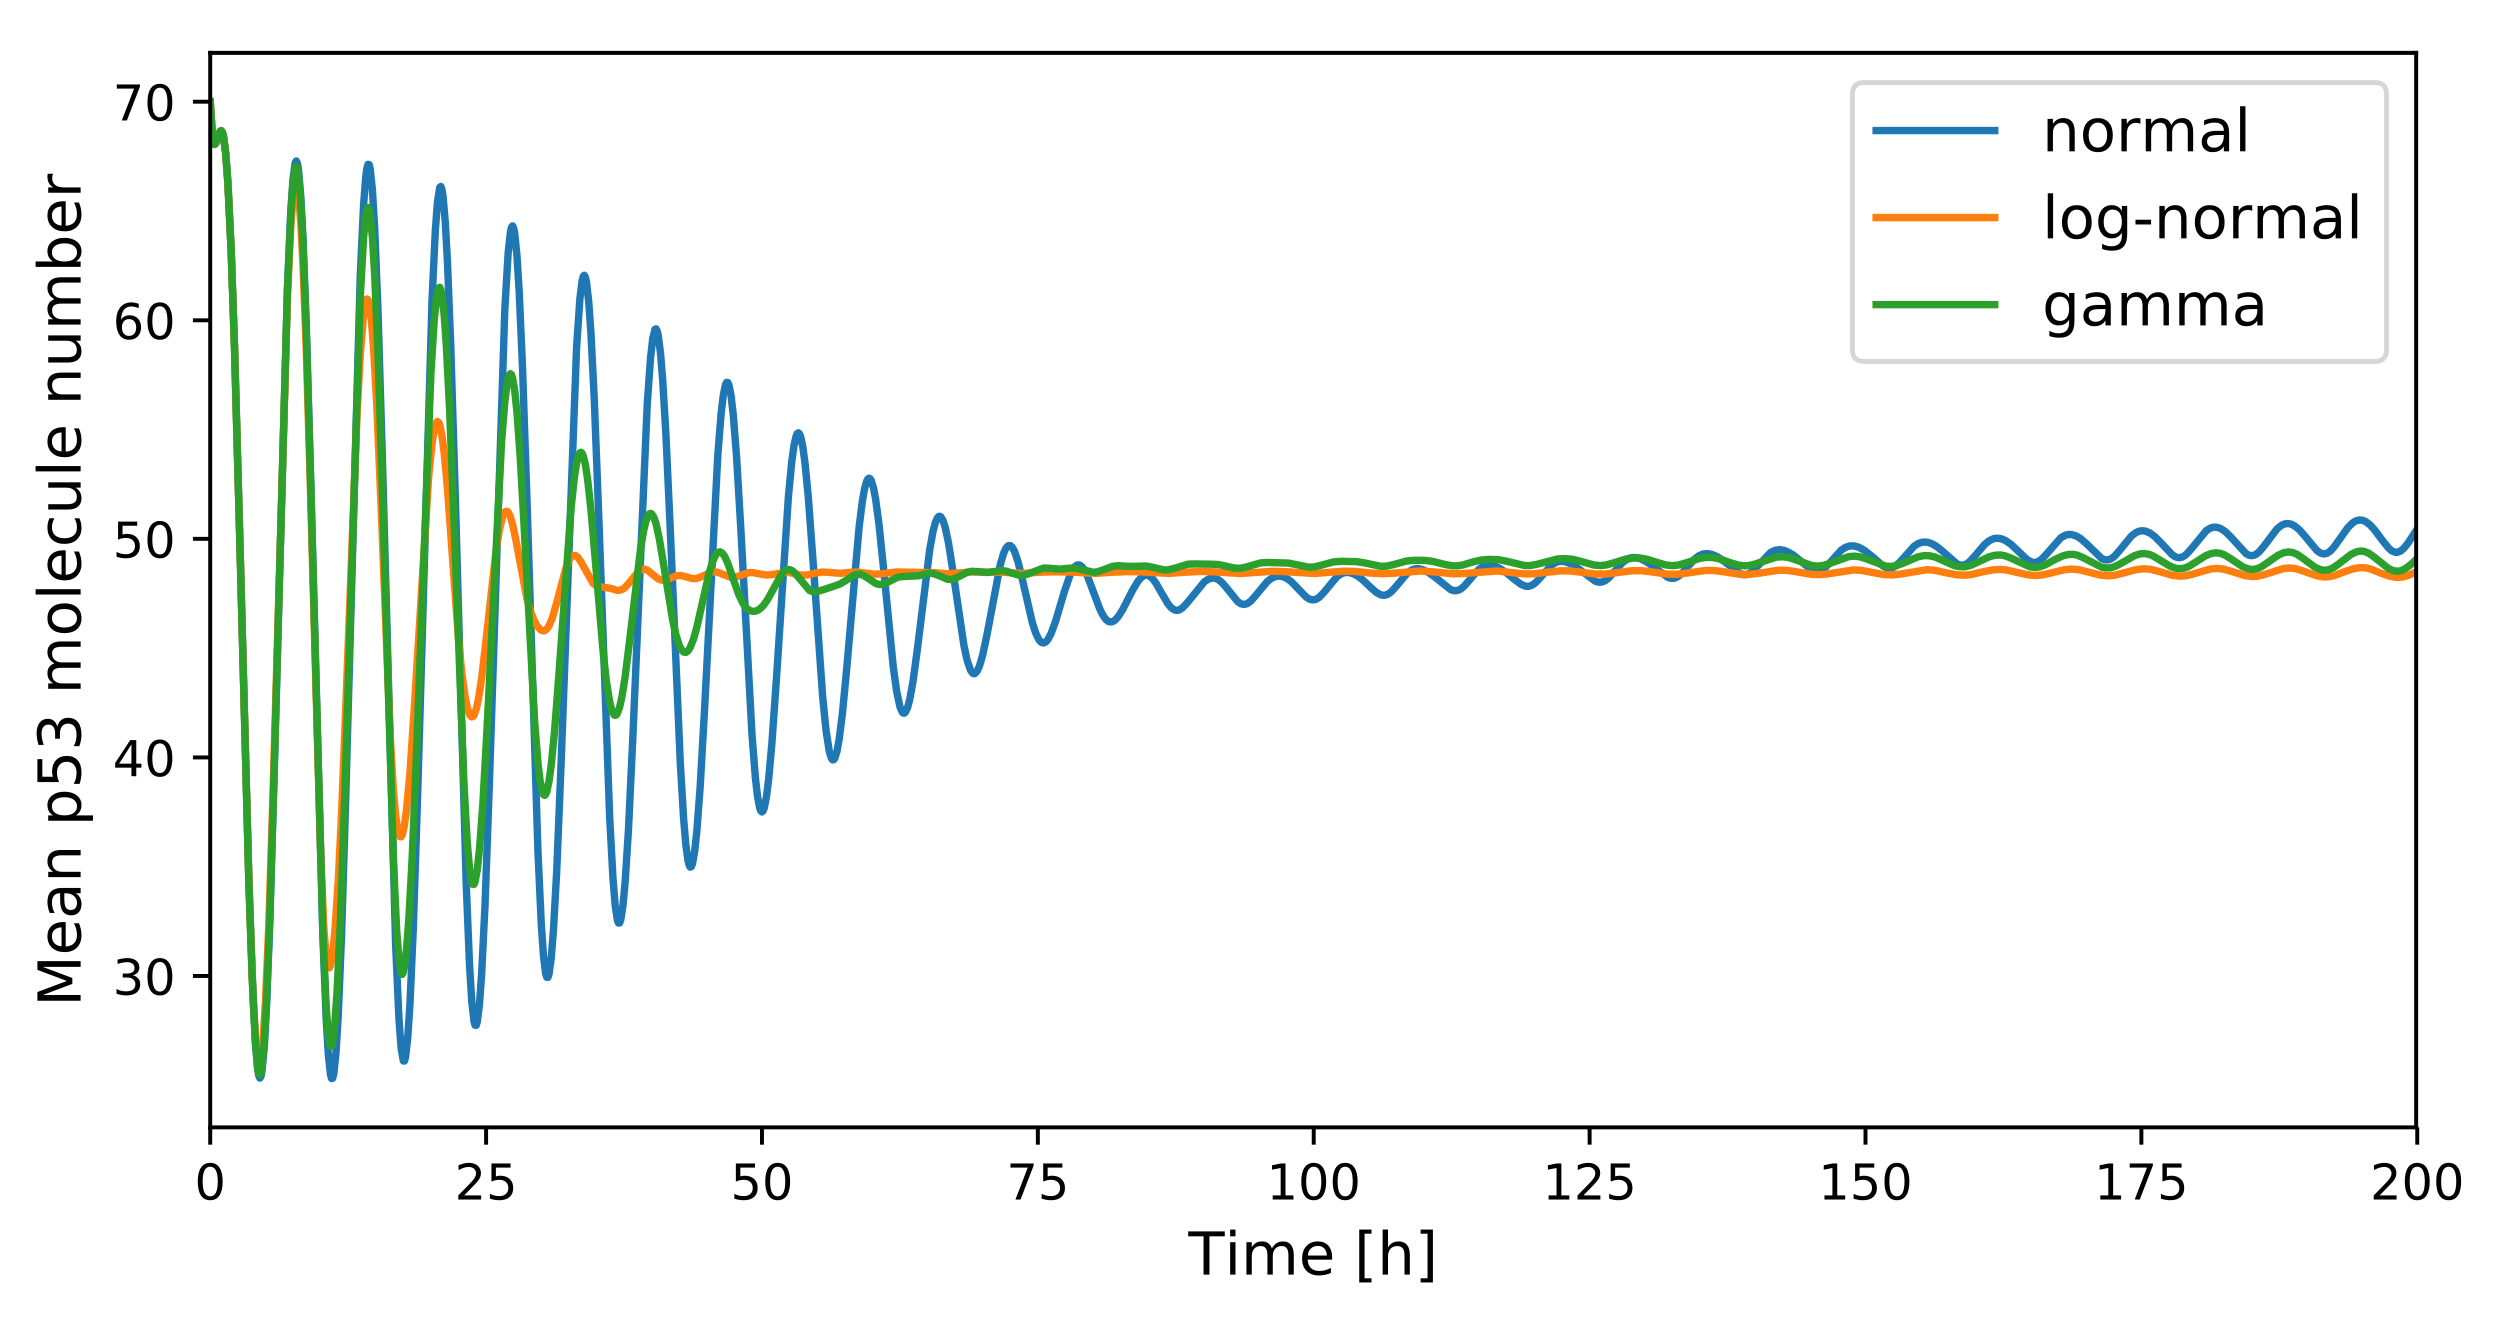
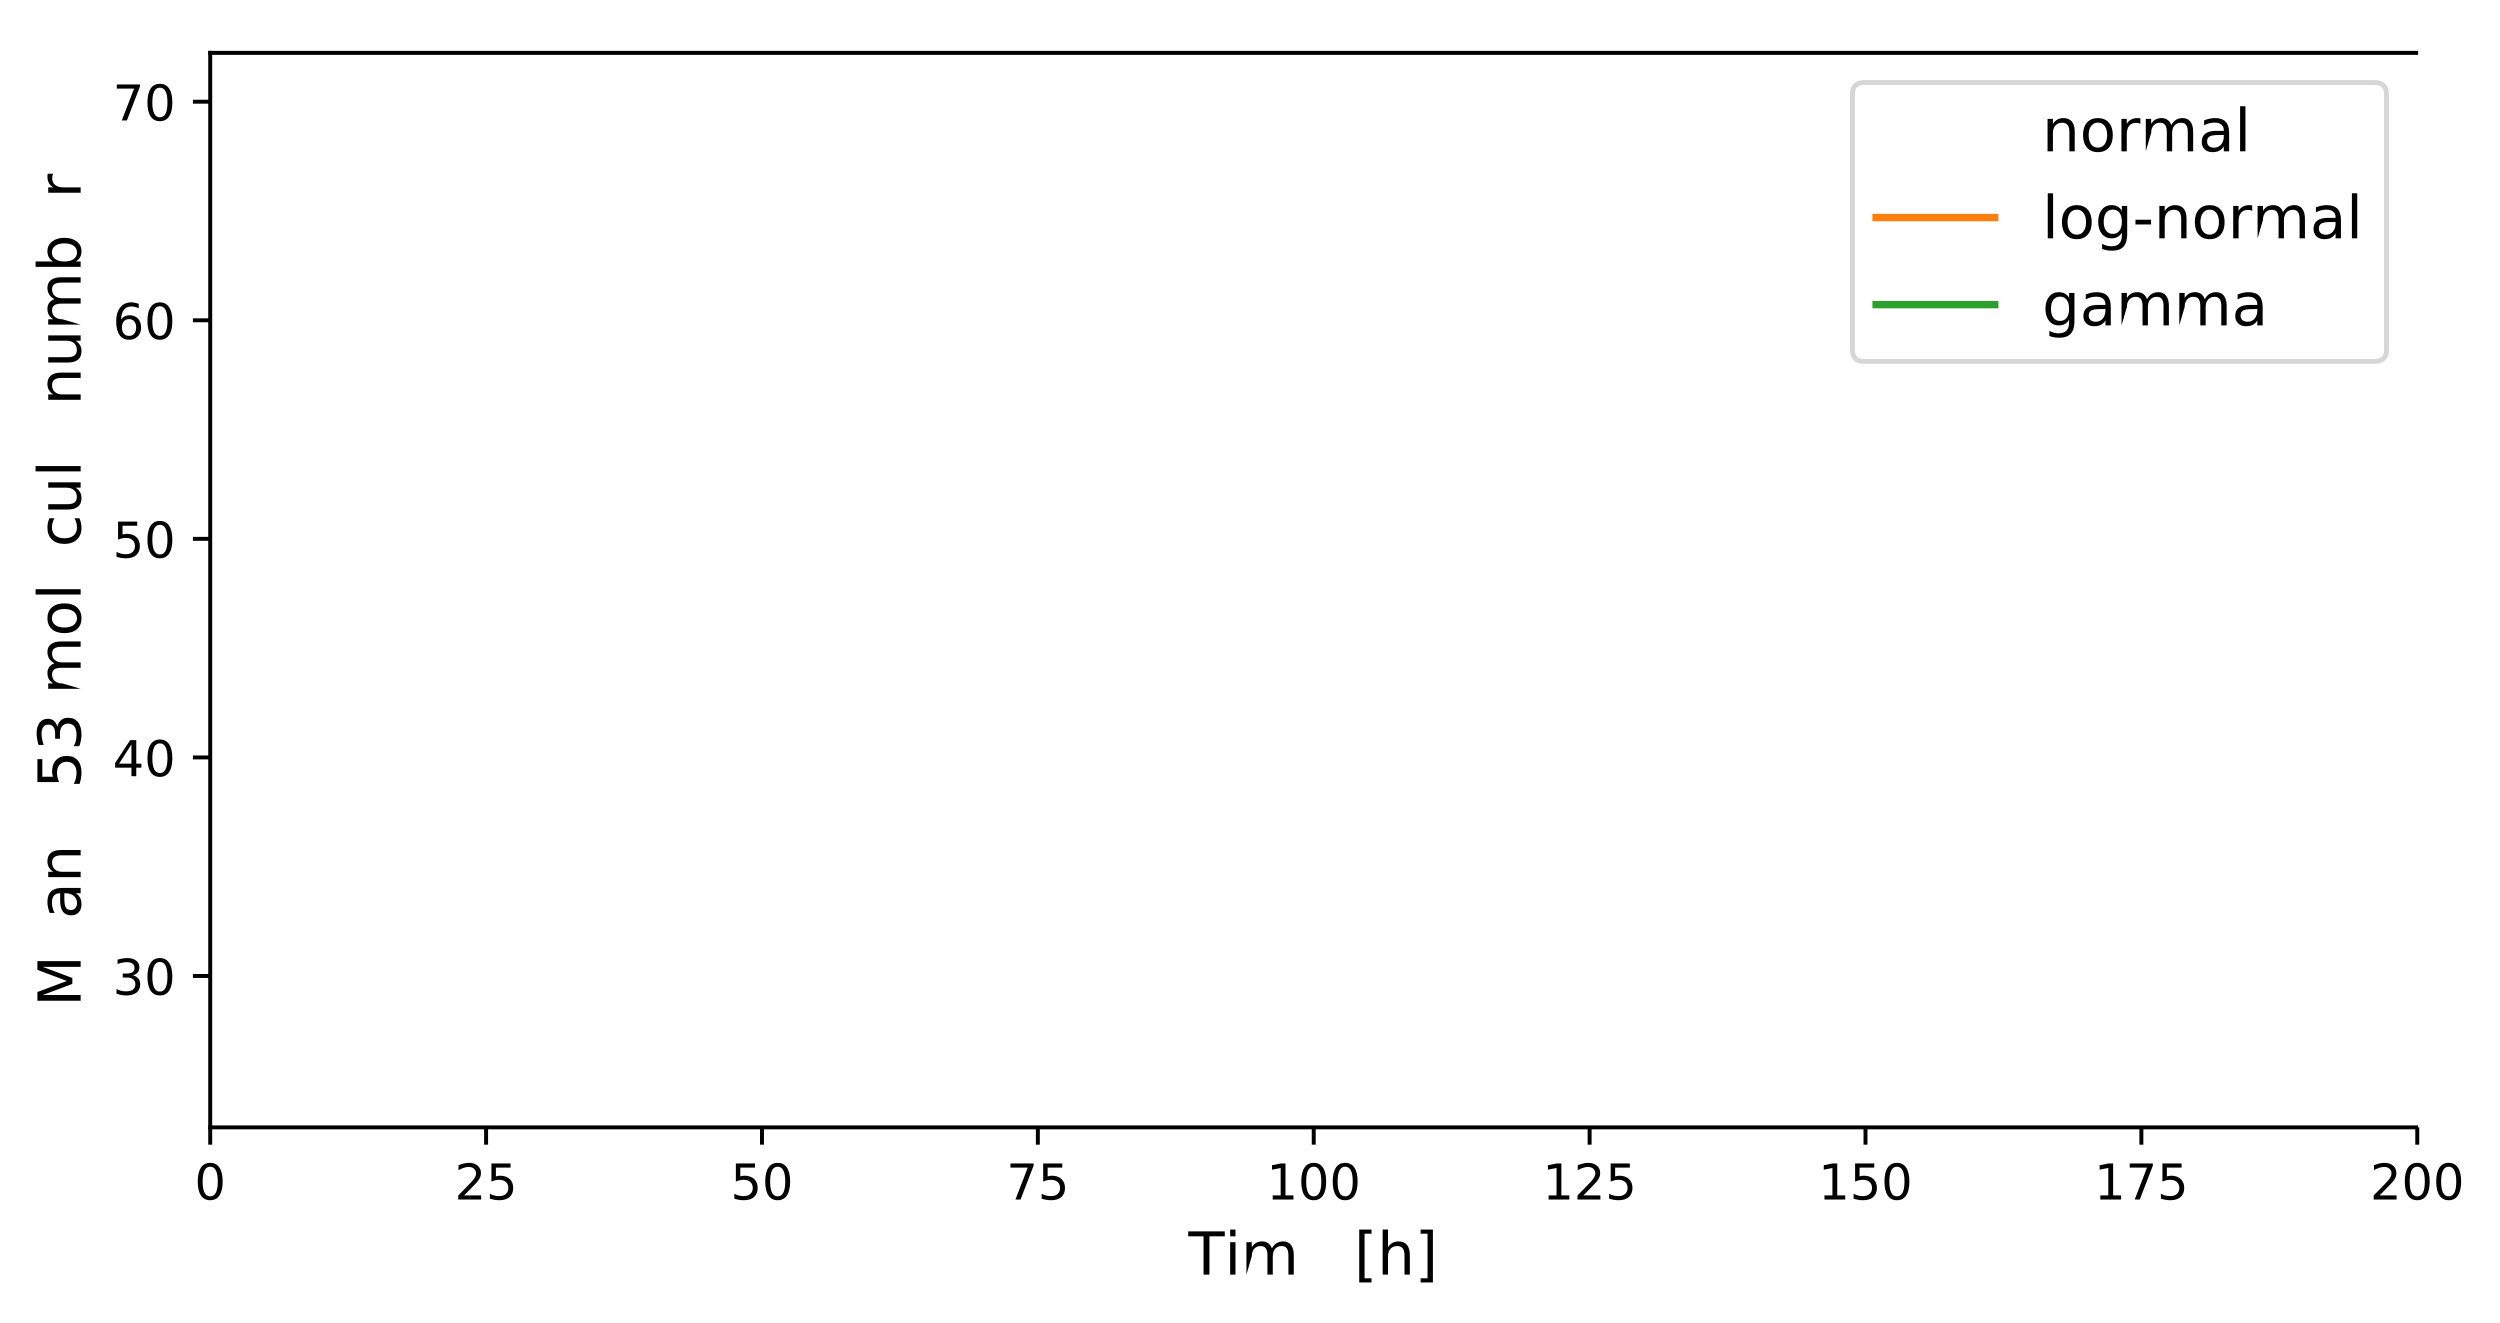
<svg xmlns="http://www.w3.org/2000/svg" xmlns:xlink="http://www.w3.org/1999/xlink" height="267.632pt" version="1.1" viewBox="0 0 505.906 267.632" width="505.906pt">
  <defs>
    <style type="text/css">
*{stroke-linecap:butt;stroke-linejoin:round;}
  </style>
  </defs>
  <g id="figure_1">
    <g id="patch_1">
      <path d="M 0 267.632  L 505.906 267.632  L 505.906 0  L 0 0  z " style="fill:#ffffff;" />
    </g>
    <g id="axes_1">
      <g id="patch_2">
        <path d="M 42.539 228.14  L 488.939 228.14  L 488.939 10.7  L 42.539 10.7  z " style="fill:#ffffff;" />
      </g>
      <g id="matplotlib.axis_1">
        <g id="xtick_1">
          <g id="line2d_1">
            <defs>
              <path d="M 0 0  L 0 3.5  " id="m73d20af840" style="stroke:#000000;stroke-width:0.8;" />
            </defs>
            <g>
              <use style="stroke:#000000;stroke-width:0.8;" x="42.539" xlink:href="#m73d20af840" y="228.14" />
            </g>
          </g>
          <g id="text_1">
            <defs>
              <path d="M 31.781 66.406  Q 24.172 66.406 20.328 58.906  Q 16.5 51.422 16.5 36.375  Q 16.5 21.391 20.328 13.891  Q 24.172 6.391 31.781 6.391  Q 39.453 6.391 43.281 13.891  Q 47.125 21.391 47.125 36.375  Q 47.125 51.422 43.281 58.906  Q 39.453 66.406 31.781 66.406  z M 31.781 74.219  Q 44.047 74.219 50.516 64.516  Q 56.984 54.828 56.984 36.375  Q 56.984 17.969 50.516 8.266  Q 44.047 -1.422 31.781 -1.422  Q 19.531 -1.422 13.062 8.266  Q 6.594 17.969 6.594 36.375  Q 6.594 54.828 13.062 64.516  Q 19.531 74.219 31.781 74.219  z " id="DejaVuSans-30" />
            </defs>
            <g transform="translate(39.358 242.738)scale(0.1 -0.1)">
              <use xlink:href="#DejaVuSans-30" />
            </g>
          </g>
        </g>
        <g id="xtick_2">
          <g id="line2d_2">
            <g>
              <use style="stroke:#000000;stroke-width:0.8;" x="98.367" xlink:href="#m73d20af840" y="228.14" />
            </g>
          </g>
          <g id="text_2">
            <defs>
              <path d="M 19.188 8.297  L 53.609 8.297  L 53.609 0  L 7.328 0  L 7.328 8.297  Q 12.938 14.109 22.625 23.891  Q 32.328 33.688 34.812 36.531  Q 39.547 41.844 41.422 45.531  Q 43.312 49.219 43.312 52.781  Q 43.312 58.594 39.234 62.25  Q 35.156 65.922 28.609 65.922  Q 23.969 65.922 18.812 64.312  Q 13.672 62.703 7.812 59.422  L 7.812 69.391  Q 13.766 71.781 18.938 73  Q 24.125 74.219 28.422 74.219  Q 39.75 74.219 46.484 68.547  Q 53.219 62.891 53.219 53.422  Q 53.219 48.922 51.531 44.891  Q 49.859 40.875 45.406 35.406  Q 44.188 33.984 37.641 27.219  Q 31.109 20.453 19.188 8.297  z " id="DejaVuSans-32" />
              <path d="M 10.797 72.906  L 49.516 72.906  L 49.516 64.594  L 19.828 64.594  L 19.828 46.734  Q 21.969 47.469 24.109 47.828  Q 26.266 48.188 28.422 48.188  Q 40.625 48.188 47.75 41.5  Q 54.891 34.812 54.891 23.391  Q 54.891 11.625 47.562 5.094  Q 40.234 -1.422 26.906 -1.422  Q 22.312 -1.422 17.547 -0.641  Q 12.797 0.141 7.719 1.703  L 7.719 11.625  Q 12.109 9.234 16.797 8.062  Q 21.484 6.891 26.703 6.891  Q 35.156 6.891 40.078 11.328  Q 45.016 15.766 45.016 23.391  Q 45.016 31 40.078 35.438  Q 35.156 39.891 26.703 39.891  Q 22.75 39.891 18.812 39.016  Q 14.891 38.141 10.797 36.281  z " id="DejaVuSans-35" />
            </defs>
            <g transform="translate(92.004 242.738)scale(0.1 -0.1)">
              <use xlink:href="#DejaVuSans-32" />
              <use x="63.623" xlink:href="#DejaVuSans-35" />
            </g>
          </g>
        </g>
        <g id="xtick_3">
          <g id="line2d_3">
            <g>
              <use style="stroke:#000000;stroke-width:0.8;" x="154.195" xlink:href="#m73d20af840" y="228.14" />
            </g>
          </g>
          <g id="text_3">
            <g transform="translate(147.832 242.738)scale(0.1 -0.1)">
              <use xlink:href="#DejaVuSans-35" />
              <use x="63.623" xlink:href="#DejaVuSans-30" />
            </g>
          </g>
        </g>
        <g id="xtick_4">
          <g id="line2d_4">
            <g>
              <use style="stroke:#000000;stroke-width:0.8;" x="210.022" xlink:href="#m73d20af840" y="228.14" />
            </g>
          </g>
          <g id="text_4">
            <defs>
              <path d="M 8.203 72.906  L 55.078 72.906  L 55.078 68.703  L 28.609 0  L 18.312 0  L 43.219 64.594  L 8.203 64.594  z " id="DejaVuSans-37" />
            </defs>
            <g transform="translate(203.66 242.738)scale(0.1 -0.1)">
              <use xlink:href="#DejaVuSans-37" />
              <use x="63.623" xlink:href="#DejaVuSans-35" />
            </g>
          </g>
        </g>
        <g id="xtick_5">
          <g id="line2d_5">
            <g>
              <use style="stroke:#000000;stroke-width:0.8;" x="265.85" xlink:href="#m73d20af840" y="228.14" />
            </g>
          </g>
          <g id="text_5">
            <defs>
              <path d="M 12.406 8.297  L 28.516 8.297  L 28.516 63.922  L 10.984 60.406  L 10.984 69.391  L 28.422 72.906  L 38.281 72.906  L 38.281 8.297  L 54.391 8.297  L 54.391 0  L 12.406 0  z " id="DejaVuSans-31" />
            </defs>
            <g transform="translate(256.307 242.738)scale(0.1 -0.1)">
              <use xlink:href="#DejaVuSans-31" />
              <use x="63.623" xlink:href="#DejaVuSans-30" />
              <use x="127.246" xlink:href="#DejaVuSans-30" />
            </g>
          </g>
        </g>
        <g id="xtick_6">
          <g id="line2d_6">
            <g>
              <use style="stroke:#000000;stroke-width:0.8;" x="321.678" xlink:href="#m73d20af840" y="228.14" />
            </g>
          </g>
          <g id="text_6">
            <g transform="translate(312.135 242.738)scale(0.1 -0.1)">
              <use xlink:href="#DejaVuSans-31" />
              <use x="63.623" xlink:href="#DejaVuSans-32" />
              <use x="127.246" xlink:href="#DejaVuSans-35" />
            </g>
          </g>
        </g>
        <g id="xtick_7">
          <g id="line2d_7">
            <g>
              <use style="stroke:#000000;stroke-width:0.8;" x="377.506" xlink:href="#m73d20af840" y="228.14" />
            </g>
          </g>
          <g id="text_7">
            <g transform="translate(367.962 242.738)scale(0.1 -0.1)">
              <use xlink:href="#DejaVuSans-31" />
              <use x="63.623" xlink:href="#DejaVuSans-35" />
              <use x="127.246" xlink:href="#DejaVuSans-30" />
            </g>
          </g>
        </g>
        <g id="xtick_8">
          <g id="line2d_8">
            <g>
              <use style="stroke:#000000;stroke-width:0.8;" x="433.334" xlink:href="#m73d20af840" y="228.14" />
            </g>
          </g>
          <g id="text_8">
            <g transform="translate(423.79 242.738)scale(0.1 -0.1)">
              <use xlink:href="#DejaVuSans-31" />
              <use x="63.623" xlink:href="#DejaVuSans-37" />
              <use x="127.246" xlink:href="#DejaVuSans-35" />
            </g>
          </g>
        </g>
        <g id="xtick_9">
          <g id="line2d_9">
            <g>
              <use style="stroke:#000000;stroke-width:0.8;" x="489.162" xlink:href="#m73d20af840" y="228.14" />
            </g>
          </g>
          <g id="text_9">
            <g transform="translate(479.618 242.738)scale(0.1 -0.1)">
              <use xlink:href="#DejaVuSans-32" />
              <use x="63.623" xlink:href="#DejaVuSans-30" />
              <use x="127.246" xlink:href="#DejaVuSans-30" />
            </g>
          </g>
        </g>
        <g id="text_10">
          <defs>
            <path d="M -0.297 72.906  L 61.375 72.906  L 61.375 64.594  L 35.5 64.594  L 35.5 0  L 25.594 0  L 25.594 64.594  L -0.297 64.594  z " id="DejaVuSans-54" />
            <path d="M 9.422 54.688  L 18.406 54.688  L 18.406 0  L 9.422 0  z M 9.422 75.984  L 18.406 75.984  L 18.406 64.594  L 9.422 64.594  z " id="DejaVuSans-69" />
-             <path d="M 52 44.188  Q 55.375 50.25 60.062 53.125  Q 64.75 56 71.094 56  Q 79.641 56 84.281 50.016  Q 88.922 44.047 88.922 33.016  L 88.922 0  L 79.891 0  L 79.891 32.719  Q 79.891 40.578 77.094 44.375  Q 74.312 48.188 68.609 48.188  Q 61.625 48.188 57.562 43.547  Q 53.516 38.922 53.516 30.906  L 53.516 0  L 44.484 0  L 44.484 32.719  Q 44.484 40.625 41.703 44.406  Q 38.922 48.188 33.109 48.188  Q 26.219 48.188 22.156 43.531  Q 18.109 38.875 18.109 30.906  L 18.109 0  L 9.078 0  L 9.078 54.688  L 18.109 54.688  L 18.109 46.188  Q 21.188 51.219 25.484 53.609  Q 29.781 56 35.688 56  Q 41.656 56 45.828 52.969  Q 50 49.953 52 44.188  z " id="DejaVuSans-6d" />
-             <path d="M 56.203 29.594  L 56.203 25.203  L 14.891 25.203  Q 15.484 15.922 20.484 11.062  Q 25.484 6.203 34.422 6.203  Q 39.594 6.203 44.453 7.469  Q 49.312 8.734 54.109 11.281  L 54.109 2.781  Q 49.266 0.734 44.188 -0.344  Q 39.109 -1.422 33.891 -1.422  Q 20.797 -1.422 13.156 6.188  Q 5.516 13.812 5.516 26.812  Q 5.516 40.234 12.766 48.109  Q 20.016 56 32.328 56  Q 43.359 56 49.781 48.891  Q 56.203 41.797 56.203 29.594  z M 47.219 32.234  Q 47.125 39.594 43.094 43.984  Q 39.062 48.391 32.422 48.391  Q 24.906 48.391 20.391 44.141  Q 15.875 39.891 15.188 32.172  z " id="DejaVuSans-65" />
+             <path d="M 52 44.188  Q 55.375 50.25 60.062 53.125  Q 64.75 56 71.094 56  Q 79.641 56 84.281 50.016  Q 88.922 44.047 88.922 33.016  L 88.922 0  L 79.891 0  L 79.891 32.719  Q 79.891 40.578 77.094 44.375  Q 74.312 48.188 68.609 48.188  Q 61.625 48.188 57.562 43.547  Q 53.516 38.922 53.516 30.906  L 53.516 0  L 44.484 0  L 44.484 32.719  Q 44.484 40.625 41.703 44.406  Q 38.922 48.188 33.109 48.188  Q 26.219 48.188 22.156 43.531  Q 18.109 38.875 18.109 30.906  L 9.078 0  L 9.078 54.688  L 18.109 54.688  L 18.109 46.188  Q 21.188 51.219 25.484 53.609  Q 29.781 56 35.688 56  Q 41.656 56 45.828 52.969  Q 50 49.953 52 44.188  z " id="DejaVuSans-6d" />
            <path id="DejaVuSans-20" />
            <path d="M 8.594 75.984  L 29.297 75.984  L 29.297 69  L 17.578 69  L 17.578 -6.203  L 29.297 -6.203  L 29.297 -13.188  L 8.594 -13.188  z " id="DejaVuSans-5b" />
            <path d="M 54.891 33.016  L 54.891 0  L 45.906 0  L 45.906 32.719  Q 45.906 40.484 42.875 44.328  Q 39.844 48.188 33.797 48.188  Q 26.516 48.188 22.312 43.547  Q 18.109 38.922 18.109 30.906  L 18.109 0  L 9.078 0  L 9.078 75.984  L 18.109 75.984  L 18.109 46.188  Q 21.344 51.125 25.703 53.562  Q 30.078 56 35.797 56  Q 45.219 56 50.047 50.172  Q 54.891 44.344 54.891 33.016  z " id="DejaVuSans-68" />
            <path d="M 30.422 75.984  L 30.422 -13.188  L 9.719 -13.188  L 9.719 -6.203  L 21.391 -6.203  L 21.391 69  L 9.719 69  L 9.719 75.984  z " id="DejaVuSans-5d" />
          </defs>
          <g transform="translate(240.482 257.936)scale(0.12 -0.12)">
            <use xlink:href="#DejaVuSans-54" />
            <use x="61.037" xlink:href="#DejaVuSans-69" />
            <use x="88.82" xlink:href="#DejaVuSans-6d" />
            <use x="186.232" xlink:href="#DejaVuSans-65" />
            <use x="247.756" xlink:href="#DejaVuSans-20" />
            <use x="279.543" xlink:href="#DejaVuSans-5b" />
            <use x="318.557" xlink:href="#DejaVuSans-68" />
            <use x="381.936" xlink:href="#DejaVuSans-5d" />
          </g>
        </g>
      </g>
      <g id="matplotlib.axis_2">
        <g id="ytick_1">
          <g id="line2d_10">
            <defs>
              <path d="M 0 0  L -3.5 0  " id="m69f55228ad" style="stroke:#000000;stroke-width:0.8;" />
            </defs>
            <g>
              <use style="stroke:#000000;stroke-width:0.8;" x="42.539" xlink:href="#m69f55228ad" y="197.502" />
            </g>
          </g>
          <g id="text_11">
            <defs>
              <path d="M 40.578 39.312  Q 47.656 37.797 51.625 33  Q 55.609 28.219 55.609 21.188  Q 55.609 10.406 48.188 4.484  Q 40.766 -1.422 27.094 -1.422  Q 22.516 -1.422 17.656 -0.516  Q 12.797 0.391 7.625 2.203  L 7.625 11.719  Q 11.719 9.328 16.594 8.109  Q 21.484 6.891 26.812 6.891  Q 36.078 6.891 40.938 10.547  Q 45.797 14.203 45.797 21.188  Q 45.797 27.641 41.281 31.266  Q 36.766 34.906 28.719 34.906  L 20.219 34.906  L 20.219 43.016  L 29.109 43.016  Q 36.375 43.016 40.234 45.922  Q 44.094 48.828 44.094 54.297  Q 44.094 59.906 40.109 62.906  Q 36.141 65.922 28.719 65.922  Q 24.656 65.922 20.016 65.031  Q 15.375 64.156 9.812 62.312  L 9.812 71.094  Q 15.438 72.656 20.344 73.438  Q 25.25 74.219 29.594 74.219  Q 40.828 74.219 47.359 69.109  Q 53.906 64.016 53.906 55.328  Q 53.906 49.266 50.438 45.094  Q 46.969 40.922 40.578 39.312  z " id="DejaVuSans-33" />
            </defs>
            <g transform="translate(22.814 201.302)scale(0.1 -0.1)">
              <use xlink:href="#DejaVuSans-33" />
              <use x="63.623" xlink:href="#DejaVuSans-30" />
            </g>
          </g>
        </g>
        <g id="ytick_2">
          <g id="line2d_11">
            <g>
              <use style="stroke:#000000;stroke-width:0.8;" x="42.539" xlink:href="#m69f55228ad" y="153.273" />
            </g>
          </g>
          <g id="text_12">
            <defs>
              <path d="M 37.797 64.312  L 12.891 25.391  L 37.797 25.391  z M 35.203 72.906  L 47.609 72.906  L 47.609 25.391  L 58.016 25.391  L 58.016 17.188  L 47.609 17.188  L 47.609 0  L 37.797 0  L 37.797 17.188  L 4.891 17.188  L 4.891 26.703  z " id="DejaVuSans-34" />
            </defs>
            <g transform="translate(22.814 157.072)scale(0.1 -0.1)">
              <use xlink:href="#DejaVuSans-34" />
              <use x="63.623" xlink:href="#DejaVuSans-30" />
            </g>
          </g>
        </g>
        <g id="ytick_3">
          <g id="line2d_12">
            <g>
              <use style="stroke:#000000;stroke-width:0.8;" x="42.539" xlink:href="#m69f55228ad" y="109.043" />
            </g>
          </g>
          <g id="text_13">
            <g transform="translate(22.814 112.842)scale(0.1 -0.1)">
              <use xlink:href="#DejaVuSans-35" />
              <use x="63.623" xlink:href="#DejaVuSans-30" />
            </g>
          </g>
        </g>
        <g id="ytick_4">
          <g id="line2d_13">
            <g>
              <use style="stroke:#000000;stroke-width:0.8;" x="42.539" xlink:href="#m69f55228ad" y="64.813" />
            </g>
          </g>
          <g id="text_14">
            <defs>
              <path d="M 33.016 40.375  Q 26.375 40.375 22.484 35.828  Q 18.609 31.297 18.609 23.391  Q 18.609 15.531 22.484 10.953  Q 26.375 6.391 33.016 6.391  Q 39.656 6.391 43.531 10.953  Q 47.406 15.531 47.406 23.391  Q 47.406 31.297 43.531 35.828  Q 39.656 40.375 33.016 40.375  z M 52.594 71.297  L 52.594 62.312  Q 48.875 64.062 45.094 64.984  Q 41.312 65.922 37.594 65.922  Q 27.828 65.922 22.672 59.328  Q 17.531 52.734 16.797 39.406  Q 19.672 43.656 24.016 45.922  Q 28.375 48.188 33.594 48.188  Q 44.578 48.188 50.953 41.516  Q 57.328 34.859 57.328 23.391  Q 57.328 12.156 50.688 5.359  Q 44.047 -1.422 33.016 -1.422  Q 20.359 -1.422 13.672 8.266  Q 6.984 17.969 6.984 36.375  Q 6.984 53.656 15.188 63.938  Q 23.391 74.219 37.203 74.219  Q 40.922 74.219 44.703 73.484  Q 48.484 72.75 52.594 71.297  z " id="DejaVuSans-36" />
            </defs>
            <g transform="translate(22.814 68.613)scale(0.1 -0.1)">
              <use xlink:href="#DejaVuSans-36" />
              <use x="63.623" xlink:href="#DejaVuSans-30" />
            </g>
          </g>
        </g>
        <g id="ytick_5">
          <g id="line2d_14">
            <g>
              <use style="stroke:#000000;stroke-width:0.8;" x="42.539" xlink:href="#m69f55228ad" y="20.584" />
            </g>
          </g>
          <g id="text_15">
            <g transform="translate(22.814 24.383)scale(0.1 -0.1)">
              <use xlink:href="#DejaVuSans-37" />
              <use x="63.623" xlink:href="#DejaVuSans-30" />
            </g>
          </g>
        </g>
        <g id="text_16">
          <defs>
            <path d="M 9.812 72.906  L 24.516 72.906  L 43.109 23.297  L 61.812 72.906  L 76.516 72.906  L 76.516 0  L 66.891 0  L 66.891 64.016  L 48.094 14.016  L 38.188 14.016  L 19.391 64.016  L 19.391 0  L 9.812 0  z " id="DejaVuSans-4d" />
            <path d="M 34.281 27.484  Q 23.391 27.484 19.188 25  Q 14.984 22.516 14.984 16.5  Q 14.984 11.719 18.141 8.906  Q 21.297 6.109 26.703 6.109  Q 34.188 6.109 38.703 11.406  Q 43.219 16.703 43.219 25.484  L 43.219 27.484  z M 52.203 31.203  L 52.203 0  L 43.219 0  L 43.219 8.297  Q 40.141 3.328 35.547 0.953  Q 30.953 -1.422 24.312 -1.422  Q 15.922 -1.422 10.953 3.297  Q 6 8.016 6 15.922  Q 6 25.141 12.172 29.828  Q 18.359 34.516 30.609 34.516  L 43.219 34.516  L 43.219 35.406  Q 43.219 41.609 39.141 45  Q 35.062 48.391 27.688 48.391  Q 23 48.391 18.547 47.266  Q 14.109 46.141 10.016 43.891  L 10.016 52.203  Q 14.938 54.109 19.578 55.047  Q 24.219 56 28.609 56  Q 40.484 56 46.344 49.844  Q 52.203 43.703 52.203 31.203  z " id="DejaVuSans-61" />
            <path d="M 54.891 33.016  L 54.891 0  L 45.906 0  L 45.906 32.719  Q 45.906 40.484 42.875 44.328  Q 39.844 48.188 33.797 48.188  Q 26.516 48.188 22.312 43.547  Q 18.109 38.922 18.109 30.906  L 18.109 0  L 9.078 0  L 9.078 54.688  L 18.109 54.688  L 18.109 46.188  Q 21.344 51.125 25.703 53.562  Q 30.078 56 35.797 56  Q 45.219 56 50.047 50.172  Q 54.891 44.344 54.891 33.016  z " id="DejaVuSans-6e" />
-             <path d="M 18.109 8.203  L 18.109 -20.797  L 9.078 -20.797  L 9.078 54.688  L 18.109 54.688  L 18.109 46.391  Q 20.953 51.266 25.266 53.625  Q 29.594 56 35.594 56  Q 45.562 56 51.781 48.094  Q 58.016 40.188 58.016 27.297  Q 58.016 14.406 51.781 6.484  Q 45.562 -1.422 35.594 -1.422  Q 29.594 -1.422 25.266 0.953  Q 20.953 3.328 18.109 8.203  z M 48.688 27.297  Q 48.688 37.203 44.609 42.844  Q 40.531 48.484 33.406 48.484  Q 26.266 48.484 22.188 42.844  Q 18.109 37.203 18.109 27.297  Q 18.109 17.391 22.188 11.75  Q 26.266 6.109 33.406 6.109  Q 40.531 6.109 44.609 11.75  Q 48.688 17.391 48.688 27.297  z " id="DejaVuSans-70" />
            <path d="M 30.609 48.391  Q 23.391 48.391 19.188 42.75  Q 14.984 37.109 14.984 27.297  Q 14.984 17.484 19.156 11.844  Q 23.344 6.203 30.609 6.203  Q 37.797 6.203 41.984 11.859  Q 46.188 17.531 46.188 27.297  Q 46.188 37.016 41.984 42.703  Q 37.797 48.391 30.609 48.391  z M 30.609 56  Q 42.328 56 49.016 48.375  Q 55.719 40.766 55.719 27.297  Q 55.719 13.875 49.016 6.219  Q 42.328 -1.422 30.609 -1.422  Q 18.844 -1.422 12.172 6.219  Q 5.516 13.875 5.516 27.297  Q 5.516 40.766 12.172 48.375  Q 18.844 56 30.609 56  z " id="DejaVuSans-6f" />
            <path d="M 9.422 75.984  L 18.406 75.984  L 18.406 0  L 9.422 0  z " id="DejaVuSans-6c" />
            <path d="M 48.781 52.594  L 48.781 44.188  Q 44.969 46.297 41.141 47.344  Q 37.312 48.391 33.406 48.391  Q 24.656 48.391 19.812 42.844  Q 14.984 37.312 14.984 27.297  Q 14.984 17.281 19.812 11.734  Q 24.656 6.203 33.406 6.203  Q 37.312 6.203 41.141 7.25  Q 44.969 8.297 48.781 10.406  L 48.781 2.094  Q 45.016 0.344 40.984 -0.531  Q 36.969 -1.422 32.422 -1.422  Q 20.062 -1.422 12.781 6.344  Q 5.516 14.109 5.516 27.297  Q 5.516 40.672 12.859 48.328  Q 20.219 56 33.016 56  Q 37.156 56 41.109 55.141  Q 45.062 54.297 48.781 52.594  z " id="DejaVuSans-63" />
            <path d="M 8.5 21.578  L 8.5 54.688  L 17.484 54.688  L 17.484 21.922  Q 17.484 14.156 20.5 10.266  Q 23.531 6.391 29.594 6.391  Q 36.859 6.391 41.078 11.031  Q 45.312 15.672 45.312 23.688  L 45.312 54.688  L 54.297 54.688  L 54.297 0  L 45.312 0  L 45.312 8.406  Q 42.047 3.422 37.719 1  Q 33.406 -1.422 27.688 -1.422  Q 18.266 -1.422 13.375 4.438  Q 8.5 10.297 8.5 21.578  z M 31.109 56  z " id="DejaVuSans-75" />
            <path d="M 48.688 27.297  Q 48.688 37.203 44.609 42.844  Q 40.531 48.484 33.406 48.484  Q 26.266 48.484 22.188 42.844  Q 18.109 37.203 18.109 27.297  Q 18.109 17.391 22.188 11.75  Q 26.266 6.109 33.406 6.109  Q 40.531 6.109 44.609 11.75  Q 48.688 17.391 48.688 27.297  z M 18.109 46.391  Q 20.953 51.266 25.266 53.625  Q 29.594 56 35.594 56  Q 45.562 56 51.781 48.094  Q 58.016 40.188 58.016 27.297  Q 58.016 14.406 51.781 6.484  Q 45.562 -1.422 35.594 -1.422  Q 29.594 -1.422 25.266 0.953  Q 20.953 3.328 18.109 8.203  L 18.109 0  L 9.078 0  L 9.078 75.984  L 18.109 75.984  z " id="DejaVuSans-62" />
            <path d="M 41.109 46.297  Q 39.594 47.172 37.812 47.578  Q 36.031 48 33.891 48  Q 26.266 48 22.188 43.047  Q 18.109 38.094 18.109 28.812  L 18.109 0  L 9.078 0  L 9.078 54.688  L 18.109 54.688  L 18.109 46.188  Q 20.953 51.172 25.484 53.578  Q 30.031 56 36.531 56  Q 37.453 56 38.578 55.875  Q 39.703 55.766 41.062 55.516  z " id="DejaVuSans-72" />
          </defs>
          <g transform="translate(16.318 203.684)rotate(-90)scale(0.12 -0.12)">
            <use xlink:href="#DejaVuSans-4d" />
            <use x="86.279" xlink:href="#DejaVuSans-65" />
            <use x="147.803" xlink:href="#DejaVuSans-61" />
            <use x="209.082" xlink:href="#DejaVuSans-6e" />
            <use x="272.461" xlink:href="#DejaVuSans-20" />
            <use x="304.248" xlink:href="#DejaVuSans-70" />
            <use x="367.725" xlink:href="#DejaVuSans-35" />
            <use x="431.348" xlink:href="#DejaVuSans-33" />
            <use x="494.971" xlink:href="#DejaVuSans-20" />
            <use x="526.758" xlink:href="#DejaVuSans-6d" />
            <use x="624.17" xlink:href="#DejaVuSans-6f" />
            <use x="685.352" xlink:href="#DejaVuSans-6c" />
            <use x="713.135" xlink:href="#DejaVuSans-65" />
            <use x="774.658" xlink:href="#DejaVuSans-63" />
            <use x="829.639" xlink:href="#DejaVuSans-75" />
            <use x="893.018" xlink:href="#DejaVuSans-6c" />
            <use x="920.801" xlink:href="#DejaVuSans-65" />
            <use x="982.324" xlink:href="#DejaVuSans-20" />
            <use x="1014.111" xlink:href="#DejaVuSans-6e" />
            <use x="1077.49" xlink:href="#DejaVuSans-75" />
            <use x="1140.869" xlink:href="#DejaVuSans-6d" />
            <use x="1238.281" xlink:href="#DejaVuSans-62" />
            <use x="1301.758" xlink:href="#DejaVuSans-65" />
            <use x="1363.281" xlink:href="#DejaVuSans-72" />
          </g>
        </g>
      </g>
      <g id="line2d_15">
        <path clip-path="url(#pb99578df1b)" d="M 42.539 20.584  L 42.985 27.527  L 43.209 28.842  L 43.432 29.232  L 43.655 29.006  L 44.549 26.586  L 44.772 26.455  L 44.995 26.754  L 45.218 27.565  L 45.665 30.952  L 46.112 36.916  L 46.782 50.799  L 47.452 70.089  L 48.568 110.705  L 50.355 178.18  L 51.248 202.868  L 51.695 211.173  L 52.141 216.335  L 52.364 217.674  L 52.588 218.167  L 52.811 217.813  L 53.034 216.617  L 53.481 211.757  L 53.928 203.774  L 54.598 186.598  L 55.491 156.241  L 58.171 58.292  L 58.841 42.865  L 59.287 36.28  L 59.734 32.967  L 59.957 32.581  L 60.18 33.05  L 60.404 34.37  L 60.85 39.508  L 61.297 47.814  L 61.967 65.533  L 62.86 96.624  L 65.317 188.896  L 65.986 205.791  L 66.433 213.302  L 66.88 217.467  L 67.103 218.256  L 67.326 218.185  L 67.55 217.268  L 67.996 212.977  L 68.443 205.599  L 69.113 189.336  L 70.006 159.988  L 72.909 55.643  L 73.579 41.407  L 74.026 35.691  L 74.249 34.056  L 74.472 33.261  L 74.696 33.313  L 74.919 34.213  L 75.366 38.517  L 75.812 46.023  L 76.482 62.664  L 77.375 92.67  L 80.055 191.016  L 80.725 206.057  L 81.172 212.081  L 81.618 214.685  L 81.842 214.715  L 82.065 213.927  L 82.512 210.016  L 82.958 203.194  L 83.628 188.087  L 84.521 160.628  L 87.424 60.788  L 88.094 46.638  L 88.541 40.737  L 88.988 37.936  L 89.211 37.736  L 89.434 38.342  L 89.658 39.75  L 90.104 44.915  L 90.551 53.044  L 91.221 70.126  L 92.114 99.734  L 94.347 178.943  L 95.017 195.306  L 95.464 202.576  L 95.91 206.637  L 96.134 207.458  L 96.357 207.497  L 96.58 206.781  L 97.027 203.213  L 97.473 197.008  L 98.143 183.305  L 99.037 158.425  L 102.163 62.453  L 102.833 51.188  L 103.28 47.019  L 103.503 46.005  L 103.726 45.719  L 103.949 46.165  L 104.173 47.339  L 104.619 51.826  L 105.066 59.017  L 105.736 74.276  L 106.629 100.901  L 108.862 172.324  L 109.532 186.964  L 109.979 193.436  L 110.425 197.034  L 110.649 197.755  L 110.872 197.777  L 111.095 197.128  L 111.542 193.925  L 111.989 188.387  L 112.659 176.235  L 113.552 154.319  L 116.678 70.304  L 117.348 60.468  L 117.795 56.832  L 118.018 55.95  L 118.241 55.705  L 118.465 56.099  L 118.688 57.13  L 119.135 61.058  L 119.581 67.344  L 120.251 80.663  L 121.144 103.852  L 123.378 165.438  L 124.048 177.828  L 124.494 183.249  L 124.941 186.22  L 125.164 186.789  L 125.387 186.767  L 125.611 186.171  L 126.057 183.348  L 126.504 178.513  L 127.174 167.973  L 128.067 149.146  L 130.97 81.926  L 131.64 72.468  L 132.087 68.532  L 132.533 66.672  L 132.757 66.544  L 132.98 66.955  L 133.203 67.901  L 133.65 71.356  L 134.097 76.78  L 134.766 88.139  L 135.66 107.706  L 137.67 154.441  L 138.339 165.66  L 138.786 170.916  L 139.233 174.198  L 139.456 175.083  L 139.679 175.47  L 139.903 175.37  L 140.126 174.795  L 140.573 172.295  L 141.019 168.131  L 141.689 159.192  L 142.582 143.453  L 145.262 92.063  L 145.932 83.635  L 146.379 79.879  L 146.825 77.779  L 147.049 77.376  L 147.272 77.411  L 147.495 77.881  L 147.942 80.108  L 148.388 83.97  L 149.058 92.482  L 149.952 107.674  L 152.185 148.812  L 152.855 157.33  L 153.301 161.219  L 153.748 163.551  L 153.971 164.124  L 154.195 164.306  L 154.418 164.104  L 154.641 163.53  L 155.088 161.315  L 155.534 157.793  L 156.204 150.413  L 157.098 137.688  L 159.554 100.372  L 160.224 93.396  L 160.671 90.166  L 161.117 88.21  L 161.341 87.732  L 161.564 87.595  L 161.787 87.797  L 162.01 88.337  L 162.457 90.403  L 162.904 93.705  L 163.574 100.669  L 164.467 112.677  L 166.477 140.995  L 167.147 147.726  L 167.817 152.061  L 168.263 153.491  L 168.487 153.762  L 168.71 153.74  L 168.933 153.433  L 169.38 151.994  L 169.826 149.536  L 170.496 144.196  L 171.39 134.782  L 173.846 106.697  L 174.516 101.374  L 174.963 98.878  L 175.409 97.329  L 175.632 96.926  L 175.856 96.775  L 176.079 96.877  L 176.302 97.229  L 176.749 98.662  L 177.196 101.011  L 177.866 106.015  L 178.759 114.666  L 180.769 135.012  L 181.439 139.855  L 182.109 143.007  L 182.555 144.078  L 182.778 144.299  L 183.002 144.313  L 183.225 144.124  L 183.672 143.156  L 184.118 141.455  L 184.788 137.711  L 185.682 131.059  L 188.138 111.239  L 188.808 107.543  L 189.255 105.837  L 189.701 104.805  L 189.924 104.553  L 190.148 104.478  L 190.371 104.581  L 190.818 105.307  L 191.264 106.688  L 191.934 109.836  L 192.827 115.511  L 195.061 130.617  L 195.731 133.701  L 196.4 135.635  L 196.847 136.239  L 197.07 136.334  L 197.294 136.293  L 197.74 135.817  L 198.187 134.844  L 198.857 132.561  L 199.75 128.334  L 202.43 114.219  L 203.1 111.956  L 203.546 110.973  L 203.993 110.451  L 204.44 110.401  L 204.886 110.815  L 205.333 111.666  L 206.003 113.655  L 206.896 117.27  L 208.906 125.992  L 209.576 128.086  L 210.246 129.47  L 210.692 129.965  L 211.139 130.117  L 211.586 129.939  L 212.032 129.45  L 212.702 128.199  L 213.595 125.764  L 215.382 119.729  L 216.499 116.473  L 217.168 115.135  L 217.615 114.578  L 218.062 114.315  L 218.508 114.353  L 218.955 114.682  L 219.402 115.284  L 220.072 116.619  L 221.188 119.575  L 222.528 123.163  L 223.198 124.527  L 223.868 125.435  L 224.314 125.763  L 224.761 125.87  L 225.208 125.768  L 225.654 125.475  L 226.324 124.732  L 227.217 123.306  L 229.227 119.375  L 230.344 117.533  L 231.014 116.79  L 231.684 116.413  L 232.13 116.387  L 232.577 116.544  L 233.247 117.109  L 233.917 118.009  L 235.033 119.96  L 236.373 122.234  L 237.043 123.021  L 237.713 123.451  L 238.16 123.523  L 238.606 123.43  L 239.276 123.015  L 240.17 122.079  L 243.743 117.703  L 244.636 117.135  L 245.306 116.962  L 245.976 117.033  L 246.646 117.356  L 247.316 117.916  L 248.209 118.956  L 250.442 121.729  L 251.112 122.181  L 251.782 122.316  L 252.452 122.117  L 253.122 121.618  L 254.015 120.618  L 256.471 117.656  L 257.365 116.986  L 258.258 116.631  L 258.928 116.573  L 259.598 116.687  L 260.491 117.097  L 261.384 117.782  L 262.724 119.176  L 264.287 120.784  L 264.957 121.223  L 265.627 121.402  L 266.297 121.282  L 266.967 120.867  L 267.86 119.94  L 270.54 116.705  L 271.433 116.098  L 272.103 115.874  L 272.773 115.835  L 273.666 116.031  L 274.56 116.463  L 275.676 117.275  L 277.463 118.961  L 278.579 119.929  L 279.472 120.401  L 280.142 120.477  L 280.812 120.275  L 281.482 119.803  L 282.375 118.843  L 284.832 115.923  L 285.725 115.322  L 286.395 115.108  L 287.065 115.081  L 287.958 115.288  L 289.075 115.838  L 290.415 116.807  L 293.541 119.313  L 294.211 119.533  L 294.881 119.512  L 295.551 119.228  L 296.221 118.697  L 297.337 117.428  L 299.124 115.346  L 300.017 114.678  L 300.687 114.409  L 301.357 114.33  L 302.25 114.471  L 303.367 114.943  L 304.707 115.808  L 306.716 117.458  L 307.833 118.267  L 308.726 118.628  L 309.396 118.642  L 310.066 118.401  L 310.736 117.916  L 311.629 116.977  L 313.862 114.455  L 314.756 113.854  L 315.426 113.627  L 316.319 113.598  L 317.212 113.819  L 318.329 114.348  L 319.669 115.251  L 322.795 117.601  L 323.465 117.811  L 324.135 117.791  L 324.805 117.519  L 325.475 117.01  L 326.591 115.793  L 328.378 113.797  L 329.271 113.154  L 330.164 112.842  L 331.057 112.832  L 331.951 113.06  L 333.067 113.593  L 334.407 114.51  L 337.533 116.856  L 338.203 117.041  L 338.873 116.991  L 339.543 116.687  L 340.213 116.152  L 341.33 114.916  L 342.893 113.161  L 343.786 112.469  L 344.679 112.096  L 345.573 112.028  L 346.466 112.209  L 347.582 112.705  L 348.922 113.609  L 352.272 116.156  L 352.942 116.317  L 353.612 116.233  L 354.282 115.895  L 355.175 115.101  L 358.301 111.802  L 359.195 111.363  L 360.088 111.232  L 360.981 111.365  L 361.874 111.712  L 362.991 112.39  L 364.331 113.477  L 366.341 115.152  L 367.234 115.57  L 367.904 115.623  L 368.574 115.417  L 369.244 114.96  L 370.137 114.051  L 372.593 111.334  L 373.487 110.749  L 374.38 110.475  L 375.273 110.49  L 376.166 110.752  L 377.283 111.365  L 378.623 112.427  L 381.079 114.553  L 381.749 114.885  L 382.419 114.99  L 383.089 114.833  L 383.759 114.416  L 384.652 113.539  L 387.332 110.542  L 388.225 109.961  L 389.118 109.693  L 390.012 109.721  L 390.905 110.007  L 391.798 110.512  L 392.915 111.392  L 396.041 114.123  L 396.711 114.365  L 397.381 114.351  L 398.051 114.065  L 398.721 113.531  L 399.837 112.27  L 401.624 110.172  L 402.517 109.436  L 403.41 109.013  L 404.08 108.904  L 404.974 109.019  L 405.867 109.397  L 406.983 110.18  L 408.323 111.443  L 410.11 113.164  L 411.003 113.704  L 411.673 113.837  L 412.343 113.695  L 413.013 113.281  L 413.906 112.385  L 417.032 108.829  L 417.926 108.321  L 418.596 108.158  L 419.266 108.177  L 420.159 108.462  L 421.052 109.006  L 422.169 109.98  L 425.295 113.008  L 425.965 113.288  L 426.635 113.298  L 427.305 113.021  L 427.975 112.481  L 428.868 111.46  L 431.324 108.459  L 432.218 107.778  L 432.888 107.49  L 433.557 107.398  L 434.227 107.494  L 435.121 107.892  L 436.014 108.555  L 437.13 109.667  L 439.587 112.276  L 440.257 112.7  L 440.927 112.868  L 441.597 112.743  L 442.267 112.327  L 443.16 111.402  L 446.51 107.339  L 447.403 106.817  L 448.073 106.667  L 448.743 106.721  L 449.413 106.969  L 450.306 107.567  L 451.422 108.658  L 454.549 112.07  L 455.219 112.398  L 455.889 112.434  L 456.559 112.162  L 457.228 111.607  L 458.122 110.535  L 460.801 107.013  L 461.695 106.298  L 462.365 106.008  L 463.035 105.94  L 463.705 106.089  L 464.374 106.44  L 465.268 107.179  L 466.384 108.433  L 468.841 111.397  L 469.511 111.888  L 470.181 112.097  L 470.851 111.985  L 471.52 111.557  L 472.19 110.86  L 473.307 109.321  L 475.093 106.806  L 475.987 105.89  L 476.657 105.445  L 477.327 105.235  L 477.996 105.264  L 478.666 105.522  L 479.56 106.183  L 480.453 107.14  L 482.016 109.228  L 483.356 110.91  L 484.026 111.482  L 484.696 111.765  L 485.142 111.769  L 485.812 111.495  L 486.482 110.913  L 487.376 109.774  L 488.939 107.375  L 488.939 107.375  " style="fill:none;stroke:#1f77b4;stroke-linecap:square;stroke-width:1.5;" />
      </g>
      <g id="line2d_16">
        <path clip-path="url(#pb99578df1b)" d="M 42.539 20.584  L 42.985 27.527  L 43.209 28.842  L 43.432 29.232  L 43.655 29.006  L 44.549 26.586  L 44.772 26.455  L 44.995 26.754  L 45.218 27.565  L 45.665 30.952  L 46.112 36.916  L 46.782 50.799  L 47.452 70.088  L 48.568 110.703  L 50.355 178.11  L 51.025 197.355  L 51.695 210.192  L 52.141 214.421  L 52.364 215.175  L 52.588 215.056  L 52.811 214.11  L 53.258 209.925  L 53.704 202.926  L 54.374 187.671  L 55.268 160.044  L 58.171 60.02  L 58.841 45.99  L 59.287 40.201  L 59.734 37.533  L 59.957 37.407  L 60.18 38.09  L 60.404 39.578  L 60.85 44.908  L 61.297 53.208  L 61.967 70.54  L 62.86 100.442  L 64.87 172.262  L 65.54 187.792  L 65.986 193.459  L 66.433 195.743  L 66.656 195.854  L 66.88 195.381  L 67.326 192.873  L 67.773 188.438  L 68.443 178.427  L 69.113 164.832  L 70.229 136.45  L 72.239 84.174  L 72.909 71.672  L 73.579 63.56  L 74.026 60.941  L 74.249 60.514  L 74.472 60.683  L 74.696 61.446  L 75.142 64.723  L 75.589 70.223  L 76.259 82.169  L 77.152 103.271  L 78.939 148.398  L 79.608 160.014  L 80.055 165.062  L 80.502 168.082  L 80.948 169.313  L 81.172 169.318  L 81.395 168.934  L 81.842 167.037  L 82.288 163.718  L 82.958 156.367  L 83.851 143.177  L 86.754 96.399  L 87.424 89.749  L 87.871 86.913  L 88.318 85.476  L 88.541 85.298  L 88.764 85.481  L 88.988 86.024  L 89.434 88.156  L 89.881 91.594  L 90.551 98.832  L 91.667 114.283  L 92.784 129.335  L 93.454 136.217  L 94.124 141.075  L 94.57 143.239  L 95.017 144.572  L 95.24 144.927  L 95.464 145.073  L 95.687 145.008  L 95.91 144.731  L 96.357 143.544  L 96.803 141.54  L 97.473 137.166  L 98.367 129.478  L 100.376 111.472  L 101.046 107.243  L 101.716 104.521  L 102.163 103.624  L 102.386 103.455  L 102.61 103.472  L 102.833 103.668  L 103.28 104.574  L 103.726 106.096  L 104.396 109.277  L 106.629 121.17  L 107.299 123.541  L 107.969 125.295  L 108.639 126.568  L 109.309 127.388  L 109.756 127.646  L 110.202 127.631  L 110.649 127.306  L 111.095 126.649  L 111.765 125.045  L 112.659 121.959  L 114.445 115.203  L 115.115 113.486  L 115.562 112.769  L 116.008 112.417  L 116.455 112.421  L 116.902 112.747  L 117.571 113.716  L 120.028 118.077  L 120.698 118.556  L 121.368 118.731  L 123.378 119.029  L 124.941 119.473  L 125.611 119.408  L 126.281 119.048  L 126.951 118.383  L 129.407 115.406  L 130.077 115.147  L 130.524 115.183  L 131.193 115.508  L 132.31 116.45  L 133.203 117.137  L 133.873 117.402  L 134.543 117.4  L 135.436 117.086  L 136.776 116.533  L 137.67 116.457  L 138.563 116.646  L 140.126 117.085  L 140.796 117.081  L 141.689 116.805  L 144.146 115.701  L 144.815 115.707  L 145.709 115.974  L 147.719 116.773  L 148.612 116.793  L 149.505 116.553  L 151.515 115.89  L 152.408 115.872  L 153.748 116.143  L 155.088 116.361  L 155.981 116.298  L 159.331 115.776  L 160.671 116.075  L 162.234 116.405  L 163.35 116.362  L 165.137 115.941  L 166.477 115.753  L 167.817 115.838  L 170.05 116.025  L 171.836 115.839  L 173.399 115.753  L 174.963 115.95  L 176.972 116.208  L 178.312 116.12  L 181.439 115.746  L 189.255 115.892  L 191.711 116.106  L 193.497 115.984  L 196.4 115.75  L 202.877 115.799  L 206.896 116.05  L 209.799 115.825  L 212.702 115.716  L 216.945 115.763  L 221.635 116.035  L 224.761 115.815  L 228.111 115.668  L 231.014 115.722  L 236.597 116.03  L 239.723 115.797  L 243.073 115.633  L 245.752 115.723  L 250.889 116.053  L 253.345 115.9  L 257.365 115.612  L 259.821 115.667  L 266.074 116.057  L 268.753 115.83  L 271.88 115.59  L 274.113 115.625  L 277.239 115.952  L 279.696 116.096  L 281.929 115.999  L 287.512 115.552  L 289.745 115.697  L 294.211 116.119  L 296.221 116.052  L 302.92 115.548  L 305.153 115.785  L 308.28 116.126  L 310.289 116.121  L 312.523 115.867  L 315.649 115.517  L 317.659 115.524  L 319.892 115.793  L 322.795 116.147  L 324.805 116.159  L 326.814 115.931  L 330.164 115.494  L 332.174 115.484  L 334.184 115.727  L 337.533 116.183  L 339.32 116.201  L 341.106 116.003  L 345.126 115.442  L 346.913 115.454  L 348.699 115.691  L 352.049 116.206  L 353.835 116.246  L 355.622 116.046  L 359.865 115.399  L 361.651 115.422  L 363.438 115.692  L 366.564 116.229  L 368.35 116.295  L 369.914 116.133  L 375.05 115.334  L 376.613 115.414  L 378.399 115.745  L 381.079 116.25  L 382.866 116.347  L 384.429 116.19  L 390.012 115.281  L 391.575 115.417  L 393.808 115.917  L 396.041 116.329  L 397.604 116.397  L 398.944 116.253  L 401.177 115.727  L 403.187 115.329  L 404.75 115.226  L 406.09 115.349  L 407.877 115.768  L 410.333 116.325  L 411.896 116.461  L 413.236 116.361  L 414.799 116.006  L 417.702 115.303  L 419.266 115.164  L 420.605 115.275  L 422.169 115.653  L 425.072 116.387  L 426.635 116.525  L 427.975 116.401  L 429.538 116.002  L 432.218 115.278  L 433.781 115.099  L 435.121 115.193  L 436.684 115.588  L 439.587 116.414  L 441.15 116.594  L 442.267 116.523  L 443.606 116.209  L 447.403 115.126  L 448.743 115.023  L 449.859 115.144  L 451.199 115.514  L 454.325 116.487  L 455.665 116.667  L 456.782 116.616  L 458.122 116.295  L 462.141 115.044  L 463.481 114.943  L 464.598 115.091  L 465.938 115.512  L 468.841 116.516  L 470.181 116.743  L 471.297 116.716  L 472.414 116.465  L 474.423 115.699  L 476.21 115.1  L 477.55 114.866  L 478.666 114.9  L 479.783 115.17  L 481.793 115.981  L 483.579 116.604  L 484.919 116.841  L 486.036 116.794  L 487.152 116.501  L 488.939 115.753  L 488.939 115.753  " style="fill:none;stroke:#ff7f0e;stroke-linecap:square;stroke-width:1.5;" />
      </g>
      <g id="line2d_17">
        <path clip-path="url(#pb99578df1b)" d="M 42.539 20.584  L 42.985 27.527  L 43.209 28.842  L 43.432 29.232  L 43.655 29.006  L 44.549 26.586  L 44.772 26.455  L 44.995 26.754  L 45.218 27.565  L 45.665 30.952  L 46.112 36.916  L 46.782 50.799  L 47.452 70.089  L 48.568 110.704  L 50.355 178.162  L 51.025 197.57  L 51.695 210.977  L 52.141 215.963  L 52.364 217.19  L 52.588 217.563  L 52.811 217.086  L 53.034 215.774  L 53.481 210.729  L 53.928 202.646  L 54.598 185.48  L 55.491 155.338  L 58.171 58.622  L 58.841 43.508  L 59.287 37.105  L 59.734 33.937  L 59.957 33.609  L 60.18 34.125  L 60.404 35.482  L 60.85 40.665  L 61.297 48.973  L 61.967 66.614  L 62.86 97.451  L 65.317 187.898  L 65.986 203.319  L 66.433 209.334  L 66.656 210.982  L 66.88 211.747  L 67.103 211.677  L 67.326 210.828  L 67.773 206.984  L 68.22 200.504  L 68.89 186.34  L 69.783 160.587  L 72.909 60.023  L 73.579 48.032  L 74.026 43.519  L 74.249 42.381  L 74.472 42.006  L 74.696 42.398  L 74.919 43.553  L 75.366 48.109  L 75.812 55.512  L 76.482 71.339  L 77.375 99.119  L 79.608 173.818  L 80.278 188.408  L 80.725 194.266  L 81.172 196.941  L 81.395 197.173  L 81.618 196.737  L 81.842 195.679  L 82.288 191.854  L 82.735 185.953  L 83.405 173.673  L 84.298 152.149  L 87.201 75.538  L 87.871 64.78  L 88.318 60.324  L 88.764 58.248  L 88.988 58.131  L 89.211 58.631  L 89.434 59.744  L 89.881 63.766  L 90.327 70.046  L 90.997 83.165  L 91.891 105.726  L 93.9 158.826  L 94.57 170.692  L 95.017 175.757  L 95.464 178.468  L 95.687 178.98  L 95.91 178.963  L 96.134 178.444  L 96.58 176.006  L 97.027 171.866  L 97.697 162.889  L 98.59 146.913  L 101.493 89.532  L 102.163 81.236  L 102.61 77.679  L 103.056 75.861  L 103.28 75.626  L 103.503 75.846  L 103.726 76.516  L 104.173 79.178  L 104.619 83.507  L 105.289 92.73  L 106.183 108.731  L 108.192 146.047  L 108.862 154.396  L 109.309 158.107  L 109.756 160.28  L 109.979 160.799  L 110.202 160.951  L 110.425 160.748  L 110.649 160.201  L 111.095 158.133  L 111.542 154.875  L 112.212 148.079  L 113.105 136.435  L 115.562 102.806  L 116.232 96.607  L 116.678 93.756  L 117.125 92.046  L 117.348 91.637  L 117.571 91.531  L 117.795 91.725  L 118.018 92.218  L 118.465 94.067  L 118.911 96.99  L 119.581 103.082  L 120.698 116.114  L 122.038 131.774  L 122.708 137.825  L 123.378 142.078  L 123.824 143.814  L 124.271 144.664  L 124.494 144.765  L 124.717 144.654  L 124.941 144.336  L 125.387 143.104  L 125.834 141.126  L 126.504 136.952  L 127.397 129.759  L 129.63 111.002  L 130.3 107.139  L 130.747 105.352  L 131.193 104.26  L 131.417 103.984  L 131.64 103.888  L 131.863 103.972  L 132.31 104.661  L 132.757 105.999  L 133.427 109.04  L 134.32 114.403  L 136.106 125.407  L 136.776 128.43  L 137.446 130.552  L 137.893 131.451  L 138.339 131.94  L 138.786 132.024  L 139.233 131.712  L 139.679 131.017  L 140.349 129.305  L 141.019 126.908  L 142.136 121.956  L 143.476 116.056  L 144.146 113.801  L 144.815 112.305  L 145.262 111.786  L 145.709 111.662  L 146.155 111.919  L 146.602 112.523  L 147.272 113.964  L 148.388 117.185  L 149.505 120.344  L 150.398 122.192  L 151.068 123.075  L 151.738 123.565  L 152.408 123.729  L 153.078 123.613  L 153.748 123.238  L 154.418 122.605  L 155.311 121.368  L 156.428 119.336  L 157.991 116.492  L 158.661 115.676  L 159.107 115.358  L 159.554 115.238  L 160.001 115.317  L 160.447 115.58  L 161.117 116.256  L 163.797 119.457  L 164.467 119.735  L 165.137 119.751  L 166.03 119.513  L 168.71 118.646  L 170.05 118.143  L 171.166 117.466  L 172.729 116.452  L 173.399 116.222  L 174.069 116.217  L 174.739 116.441  L 175.632 117.008  L 177.196 118.065  L 177.866 118.273  L 178.536 118.254  L 179.429 117.921  L 181.662 116.818  L 182.555 116.683  L 185.905 116.516  L 187.915 115.992  L 188.808 116.055  L 189.701 116.362  L 191.711 117.207  L 192.381 117.26  L 193.051 117.132  L 193.944 116.729  L 195.731 115.808  L 196.624 115.613  L 197.74 115.663  L 199.75 115.859  L 201.09 115.666  L 202.653 115.458  L 203.546 115.561  L 204.886 116.003  L 206.226 116.398  L 207.119 116.405  L 208.013 116.157  L 211.139 114.96  L 212.256 114.984  L 214.489 115.177  L 216.275 114.987  L 217.392 114.955  L 218.508 115.151  L 221.188 115.805  L 222.081 115.715  L 223.198 115.34  L 225.208 114.594  L 226.324 114.474  L 228.334 114.614  L 229.897 114.591  L 231.907 114.542  L 233.247 114.793  L 235.48 115.325  L 236.373 115.316  L 237.49 115.056  L 240.393 114.168  L 241.733 114.126  L 245.082 114.168  L 246.646 114.251  L 248.209 114.597  L 249.995 114.984  L 251.112 114.975  L 252.228 114.727  L 255.131 113.903  L 256.471 113.827  L 260.714 113.944  L 262.277 114.246  L 264.734 114.764  L 265.85 114.734  L 267.19 114.425  L 269.87 113.697  L 271.433 113.586  L 274.56 113.658  L 276.123 113.907  L 279.472 114.614  L 280.589 114.569  L 281.929 114.264  L 284.609 113.534  L 286.172 113.384  L 288.405 113.409  L 289.968 113.612  L 292.201 114.179  L 293.764 114.487  L 294.881 114.51  L 295.997 114.334  L 298.231 113.668  L 299.794 113.325  L 301.58 113.191  L 303.367 113.279  L 304.93 113.58  L 308.503 114.443  L 309.619 114.451  L 310.959 114.208  L 315.202 113.107  L 316.765 113.043  L 318.329 113.199  L 319.892 113.597  L 322.572 114.345  L 323.911 114.454  L 325.028 114.331  L 326.368 113.956  L 329.048 113.129  L 330.611 112.922  L 331.951 112.939  L 333.291 113.167  L 335.077 113.733  L 337.087 114.323  L 338.427 114.468  L 339.543 114.368  L 340.883 113.998  L 344.009 112.977  L 345.349 112.796  L 346.689 112.829  L 348.029 113.108  L 350.039 113.829  L 351.825 114.365  L 352.942 114.501  L 354.059 114.426  L 355.175 114.139  L 359.418 112.744  L 360.758 112.666  L 361.874 112.809  L 363.214 113.223  L 366.564 114.426  L 367.681 114.559  L 368.797 114.464  L 369.914 114.143  L 374.157 112.625  L 375.273 112.544  L 376.39 112.676  L 377.506 113.022  L 381.526 114.548  L 382.642 114.631  L 383.759 114.461  L 384.876 114.06  L 388.225 112.648  L 389.342 112.444  L 390.458 112.462  L 391.575 112.727  L 392.915 113.307  L 395.371 114.415  L 396.488 114.679  L 397.604 114.699  L 398.721 114.442  L 400.061 113.84  L 402.517 112.671  L 403.634 112.372  L 404.75 112.303  L 405.644 112.445  L 406.76 112.858  L 410.78 114.71  L 411.896 114.828  L 412.789 114.709  L 413.906 114.298  L 415.916 113.186  L 417.479 112.469  L 418.596 112.199  L 419.489 112.175  L 420.382 112.349  L 421.499 112.825  L 425.295 114.779  L 426.188 114.94  L 427.081 114.901  L 427.975 114.646  L 429.091 114.076  L 431.994 112.419  L 433.111 112.083  L 434.004 112.022  L 434.897 112.178  L 435.791 112.547  L 437.13 113.368  L 439.14 114.575  L 440.257 114.979  L 441.15 115.087  L 442.043 114.966  L 442.937 114.612  L 444.276 113.776  L 446.286 112.489  L 447.403 112.027  L 448.296 111.867  L 449.189 111.937  L 450.083 112.252  L 451.199 112.924  L 453.879 114.714  L 454.995 115.14  L 455.889 115.24  L 456.782 115.084  L 457.675 114.675  L 459.015 113.745  L 461.025 112.345  L 462.141 111.851  L 463.035 111.694  L 463.928 111.795  L 464.821 112.165  L 465.938 112.921  L 468.394 114.743  L 469.511 115.257  L 470.404 115.411  L 471.297 115.287  L 472.19 114.88  L 473.307 114.075  L 475.763 112.184  L 476.88 111.659  L 477.773 111.506  L 478.443 111.581  L 479.336 111.943  L 480.453 112.737  L 483.356 115.047  L 484.249 115.454  L 485.142 115.6  L 485.812 115.507  L 486.706 115.109  L 487.822 114.262  L 488.939 113.252  L 488.939 113.252  " style="fill:none;stroke:#2ca02c;stroke-linecap:square;stroke-width:1.5;" />
      </g>
      <g id="patch_3">
        <path d="M 42.539 228.14  L 42.539 10.7  " style="fill:none;stroke:#000000;stroke-linecap:square;stroke-linejoin:miter;stroke-width:0.8;" />
      </g>
      <g id="patch_4">
-         <path d="M 488.939 228.14  L 488.939 10.7  " style="fill:none;stroke:#000000;stroke-linecap:square;stroke-linejoin:miter;stroke-width:0.8;" />
-       </g>
+         </g>
      <g id="patch_5">
        <path d="M 42.539 228.14  L 488.939 228.14  " style="fill:none;stroke:#000000;stroke-linecap:square;stroke-linejoin:miter;stroke-width:0.8;" />
      </g>
      <g id="patch_6">
        <path d="M 42.539 10.7  L 488.939 10.7  " style="fill:none;stroke:#000000;stroke-linecap:square;stroke-linejoin:miter;stroke-width:0.8;" />
      </g>
      <g id="legend_1">
        <g id="patch_7">
          <path d="M 377.26 73.141  L 480.539 73.141  Q 482.939 73.141 482.939 70.741  L 482.939 19.1  Q 482.939 16.7 480.539 16.7  L 377.26 16.7  Q 374.86 16.7 374.86 19.1  L 374.86 70.741  Q 374.86 73.141 377.26 73.141  z " style="fill:#ffffff;opacity:0.8;stroke:#cccccc;stroke-linejoin:miter;" />
        </g>
        <g id="line2d_18">
-           <path d="M 379.66 26.418  L 403.66 26.418  " style="fill:none;stroke:#1f77b4;stroke-linecap:square;stroke-width:1.5;" />
-         </g>
+           </g>
        <g id="line2d_19" />
        <g id="text_17">
          <g transform="translate(413.26 30.618)scale(0.12 -0.12)">
            <use xlink:href="#DejaVuSans-6e" />
            <use x="63.379" xlink:href="#DejaVuSans-6f" />
            <use x="124.561" xlink:href="#DejaVuSans-72" />
            <use x="165.658" xlink:href="#DejaVuSans-6d" />
            <use x="263.07" xlink:href="#DejaVuSans-61" />
            <use x="324.35" xlink:href="#DejaVuSans-6c" />
          </g>
        </g>
        <g id="line2d_20">
          <path d="M 379.66 44.032  L 403.66 44.032  " style="fill:none;stroke:#ff7f0e;stroke-linecap:square;stroke-width:1.5;" />
        </g>
        <g id="line2d_21" />
        <g id="text_18">
          <defs>
            <path d="M 45.406 27.984  Q 45.406 37.75 41.375 43.109  Q 37.359 48.484 30.078 48.484  Q 22.859 48.484 18.828 43.109  Q 14.797 37.75 14.797 27.984  Q 14.797 18.266 18.828 12.891  Q 22.859 7.516 30.078 7.516  Q 37.359 7.516 41.375 12.891  Q 45.406 18.266 45.406 27.984  z M 54.391 6.781  Q 54.391 -7.172 48.188 -13.984  Q 42 -20.797 29.203 -20.797  Q 24.469 -20.797 20.266 -20.094  Q 16.062 -19.391 12.109 -17.922  L 12.109 -9.188  Q 16.062 -11.328 19.922 -12.344  Q 23.781 -13.375 27.781 -13.375  Q 36.625 -13.375 41.016 -8.766  Q 45.406 -4.156 45.406 5.172  L 45.406 9.625  Q 42.625 4.781 38.281 2.391  Q 33.938 0 27.875 0  Q 17.828 0 11.672 7.656  Q 5.516 15.328 5.516 27.984  Q 5.516 40.672 11.672 48.328  Q 17.828 56 27.875 56  Q 33.938 56 38.281 53.609  Q 42.625 51.219 45.406 46.391  L 45.406 54.688  L 54.391 54.688  z " id="DejaVuSans-67" />
            <path d="M 4.891 31.391  L 31.203 31.391  L 31.203 23.391  L 4.891 23.391  z " id="DejaVuSans-2d" />
          </defs>
          <g transform="translate(413.26 48.232)scale(0.12 -0.12)">
            <use xlink:href="#DejaVuSans-6c" />
            <use x="27.783" xlink:href="#DejaVuSans-6f" />
            <use x="88.965" xlink:href="#DejaVuSans-67" />
            <use x="152.441" xlink:href="#DejaVuSans-2d" />
            <use x="188.525" xlink:href="#DejaVuSans-6e" />
            <use x="251.904" xlink:href="#DejaVuSans-6f" />
            <use x="313.086" xlink:href="#DejaVuSans-72" />
            <use x="354.184" xlink:href="#DejaVuSans-6d" />
            <use x="451.596" xlink:href="#DejaVuSans-61" />
            <use x="512.875" xlink:href="#DejaVuSans-6c" />
          </g>
        </g>
        <g id="line2d_22">
          <path d="M 379.66 61.646  L 403.66 61.646  " style="fill:none;stroke:#2ca02c;stroke-linecap:square;stroke-width:1.5;" />
        </g>
        <g id="line2d_23" />
        <g id="text_19">
          <g transform="translate(413.26 65.846)scale(0.12 -0.12)">
            <use xlink:href="#DejaVuSans-67" />
            <use x="63.477" xlink:href="#DejaVuSans-61" />
            <use x="124.756" xlink:href="#DejaVuSans-6d" />
            <use x="222.168" xlink:href="#DejaVuSans-6d" />
            <use x="319.58" xlink:href="#DejaVuSans-61" />
          </g>
        </g>
      </g>
    </g>
  </g>
  <defs>
    <clipPath id="pb99578df1b">
-       <rect height="217.44" width="446.4" x="42.539" y="10.7" />
-     </clipPath>
+       </clipPath>
  </defs>
</svg>